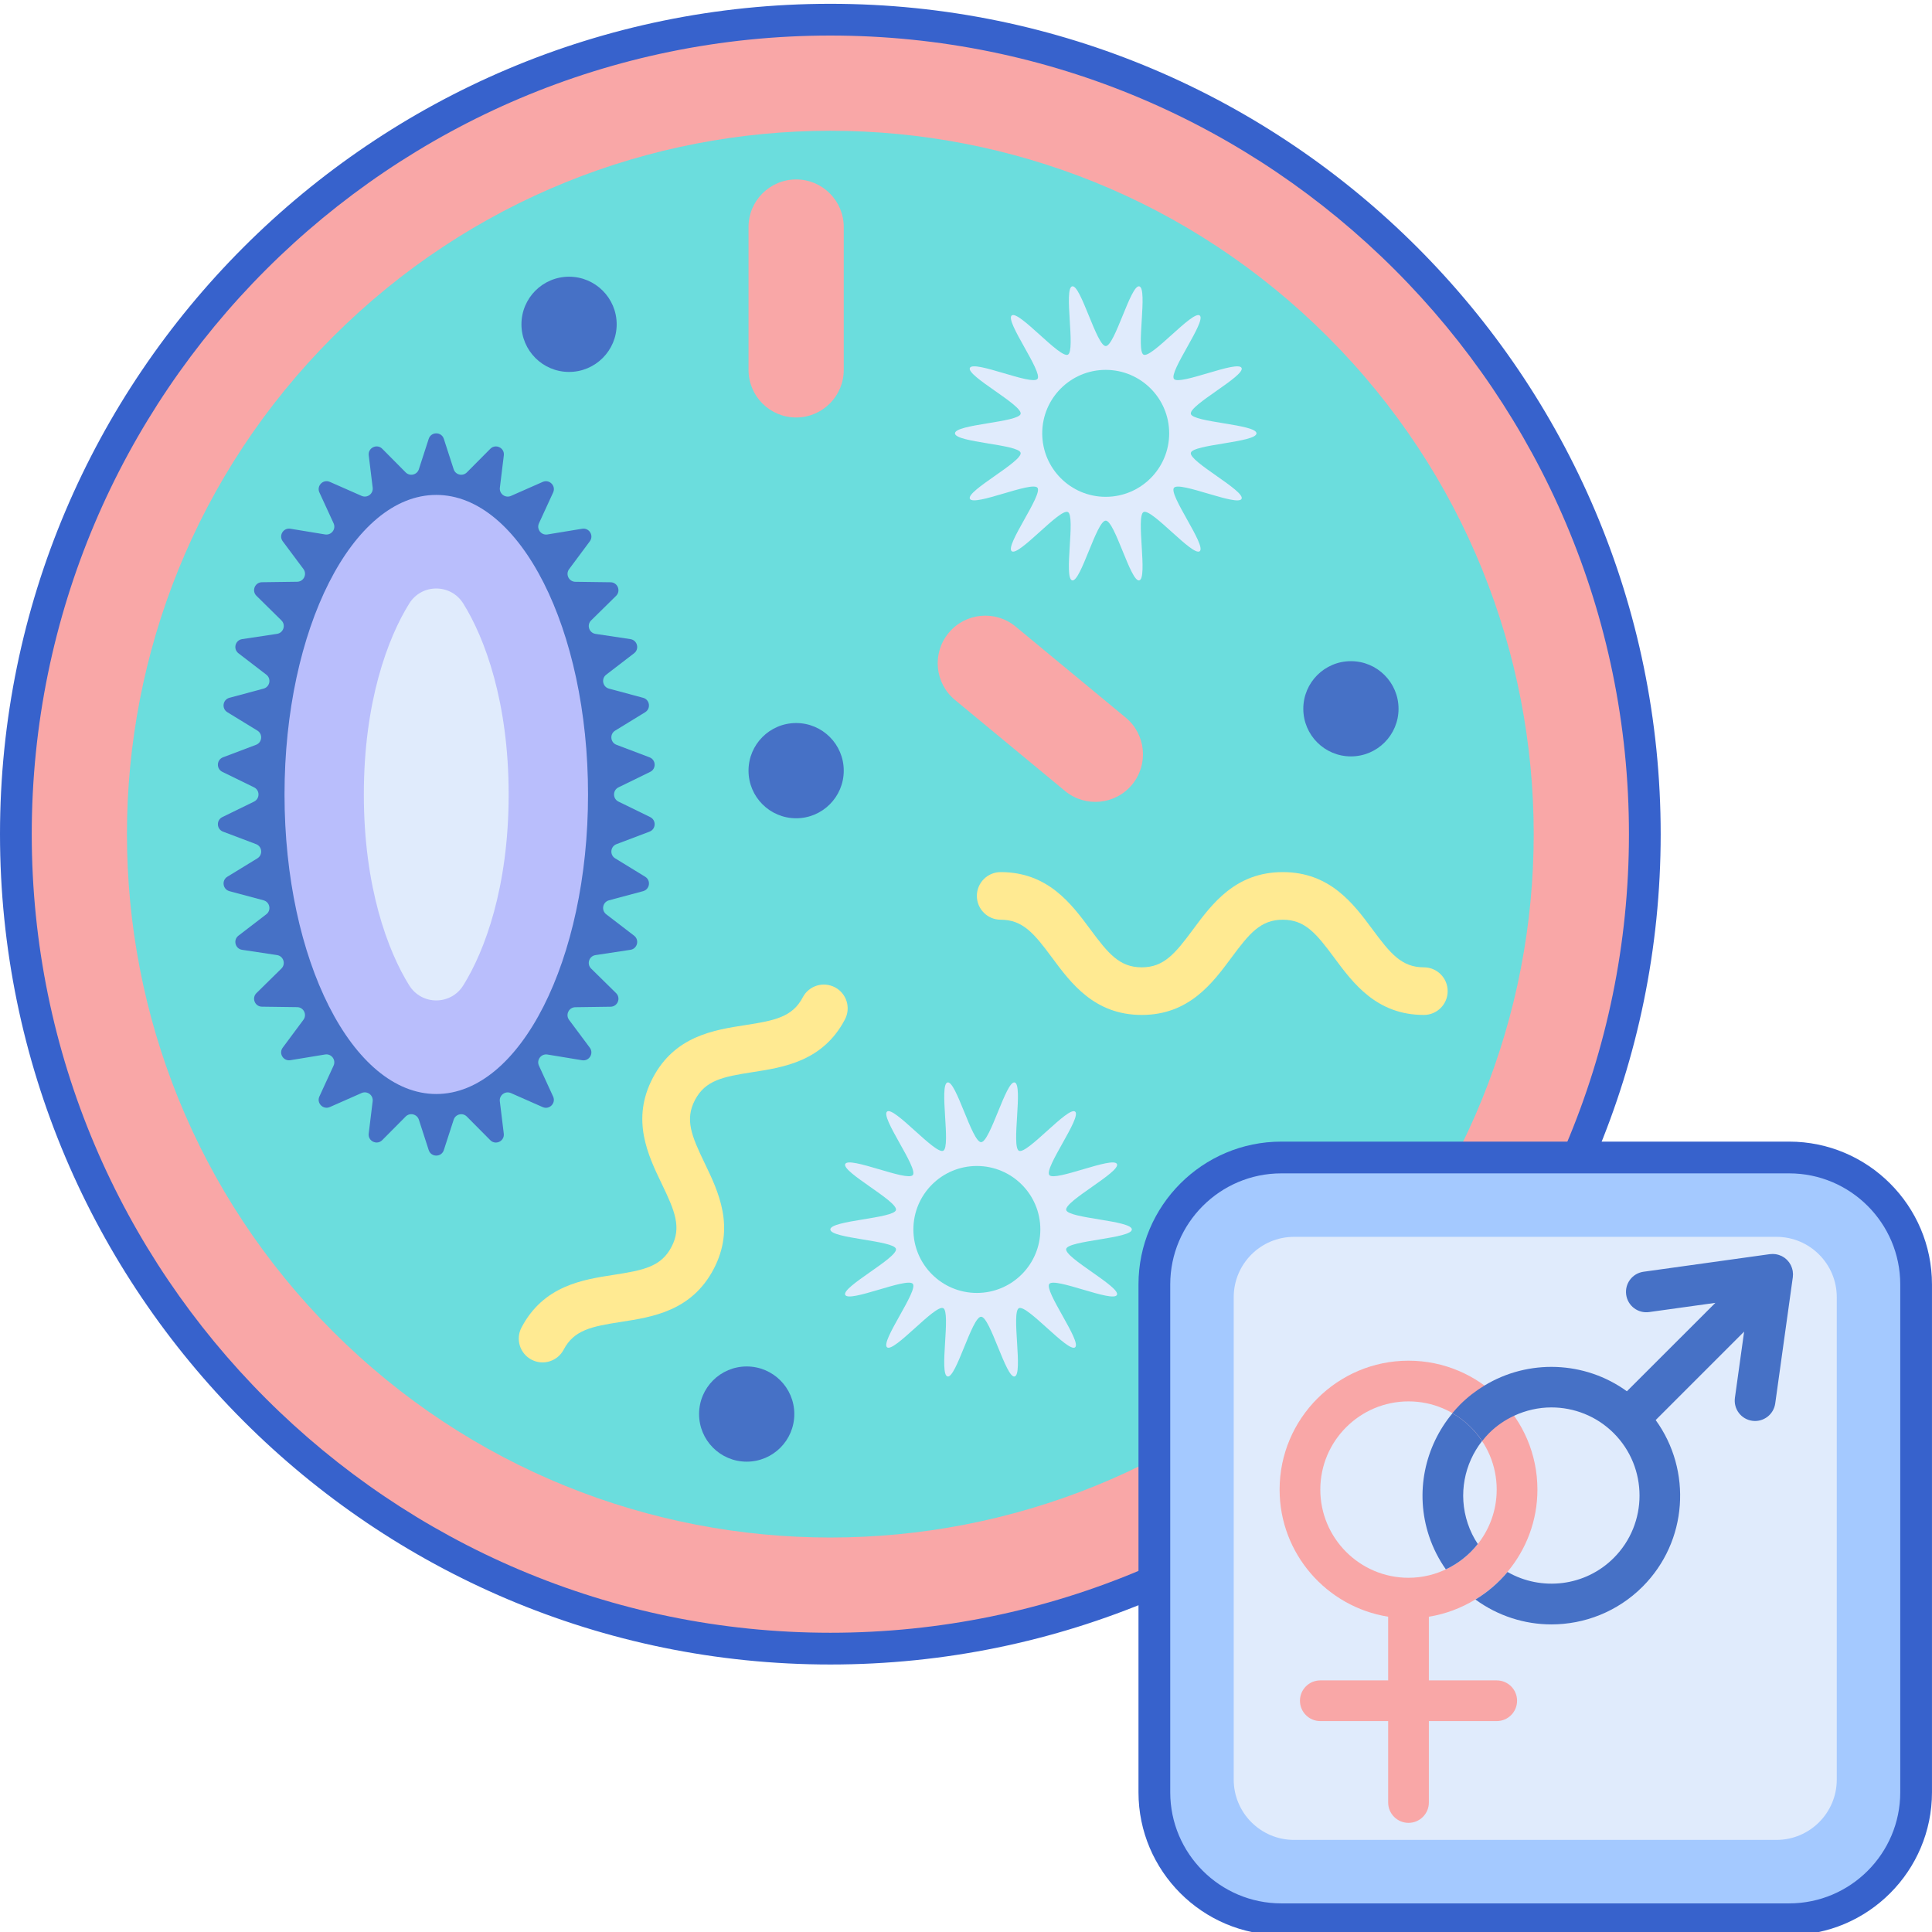
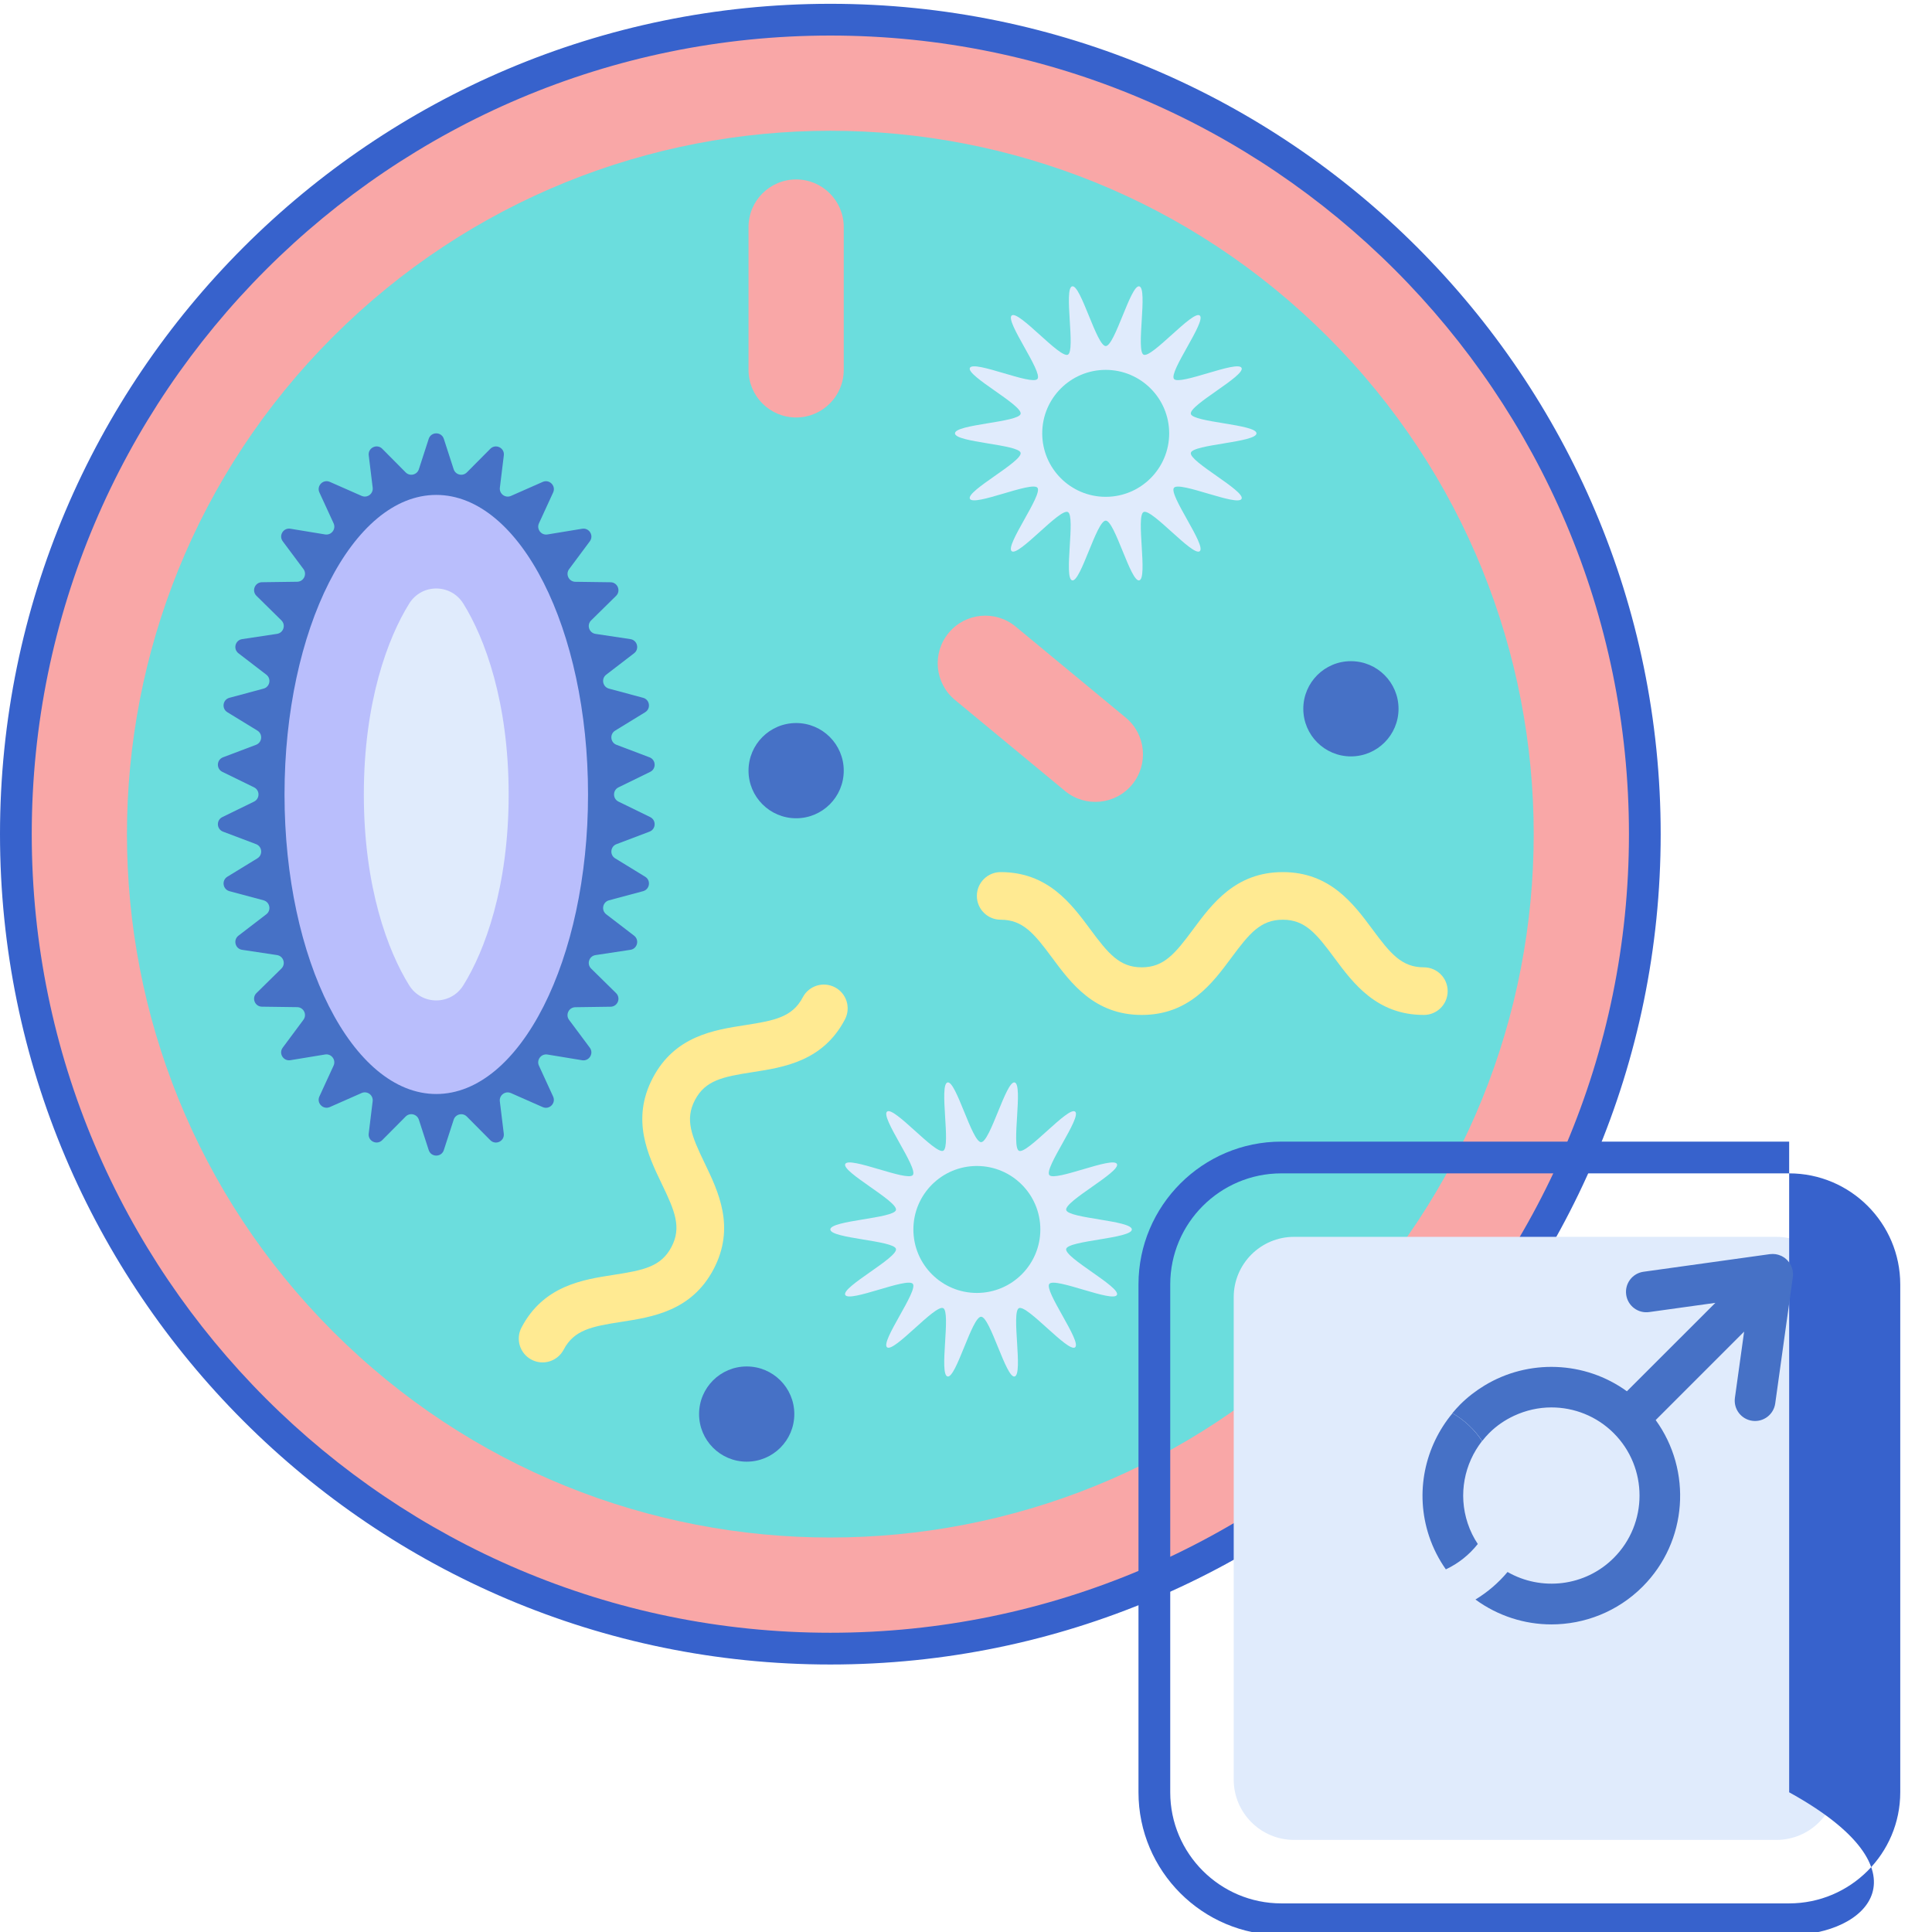
<svg xmlns="http://www.w3.org/2000/svg" width="90" height="90" viewBox="0 0 90 90" fill="none">
  <g clip-path="url(#clip0_916_1652)">
    <path d="M69.722 78.279H66.562V75.313C69.423 74.856 71.619 72.378 71.619 69.391C71.619 66.079 68.925 63.385 65.614 63.385C62.303 63.385 59.609 66.079 59.609 69.391C59.609 72.378 61.805 74.856 64.666 75.313V78.279H61.505C60.982 78.279 60.557 78.702 60.557 79.227C60.557 79.75 60.982 80.174 61.505 80.174H64.666V83.967C64.666 84.491 65.091 84.916 65.614 84.916C66.138 84.916 66.562 84.491 66.562 83.967V80.174H69.722C70.246 80.174 70.671 79.75 70.671 79.227C70.671 78.702 70.246 78.279 69.722 78.279ZM61.505 69.391C61.505 67.125 63.348 65.282 65.614 65.282C67.879 65.282 69.722 67.125 69.722 69.391C69.722 71.656 67.879 73.499 65.614 73.499C63.348 73.499 61.505 71.656 61.505 69.391Z" fill="#F9A7A7" />
    <path d="M76.622 38.858C76.622 59.812 59.635 76.799 38.681 76.799C17.726 76.799 0.74 59.812 0.74 38.858C0.74 17.904 17.726 0.917 38.681 0.917C59.635 0.917 76.622 17.904 76.622 38.858Z" fill="#F9A7A7" />
    <path d="M61.849 15.689C49.053 2.893 28.307 2.893 15.511 15.689C2.715 28.485 2.715 49.231 15.511 62.027C28.307 74.823 49.053 74.823 61.849 62.027C74.645 49.231 74.645 28.485 61.849 15.689Z" fill="#6BDDDD" />
    <path d="M19.971 53.576L19.512 52.159C19.426 51.896 19.093 51.817 18.898 52.012L17.805 53.113C17.557 53.362 17.133 53.157 17.176 52.807L17.36 51.3C17.395 51.016 17.107 50.802 16.844 50.918L15.364 51.571C15.053 51.707 14.736 51.386 14.879 51.077L15.539 49.642C15.663 49.372 15.436 49.074 15.144 49.122L13.527 49.388C13.198 49.441 12.971 49.069 13.171 48.803L14.134 47.507C14.315 47.266 14.145 46.921 13.843 46.917L12.202 46.895C11.873 46.891 11.713 46.492 11.947 46.262L13.108 45.12C13.326 44.906 13.205 44.536 12.904 44.491L11.278 44.246C10.956 44.197 10.85 43.786 11.108 43.587L12.406 42.591C12.649 42.404 12.573 42.02 12.277 41.94L10.688 41.514C10.375 41.429 10.315 41.011 10.591 40.841L11.99 39.985C12.252 39.824 12.216 39.433 11.928 39.323L10.389 38.741C10.086 38.626 10.067 38.205 10.358 38.063L11.834 37.342C12.111 37.206 12.111 36.812 11.834 36.677L10.358 35.956C10.067 35.815 10.086 35.393 10.389 35.278L11.928 34.696C12.215 34.587 12.252 34.194 11.99 34.034L10.591 33.178C10.314 33.008 10.374 32.59 10.688 32.506L12.277 32.079C12.573 32 12.649 31.616 12.406 31.429L11.108 30.432C10.85 30.233 10.956 29.822 11.278 29.773L12.904 29.528C13.206 29.482 13.326 29.112 13.108 28.899L11.947 27.755C11.713 27.525 11.873 27.127 12.202 27.122L13.844 27.1C14.146 27.096 14.316 26.751 14.136 26.509L13.171 25.215C12.973 24.949 13.199 24.576 13.527 24.63L15.144 24.896C15.437 24.944 15.664 24.646 15.54 24.377L14.879 22.94C14.737 22.631 15.053 22.31 15.365 22.448L16.845 23.1C17.107 23.216 17.396 23.002 17.361 22.717L17.177 21.211C17.135 20.861 17.559 20.656 17.807 20.906L18.898 22.006C19.093 22.202 19.426 22.123 19.512 21.86L19.971 20.443C20.082 20.102 20.564 20.102 20.675 20.443L21.134 21.861C21.22 22.123 21.553 22.203 21.748 22.006L22.84 20.907C23.089 20.656 23.513 20.863 23.47 21.212L23.286 22.718C23.251 23.003 23.539 23.217 23.802 23.102L25.282 22.449C25.593 22.312 25.91 22.633 25.767 22.942L25.107 24.378C24.983 24.647 25.21 24.945 25.502 24.897L27.119 24.631C27.448 24.577 27.675 24.951 27.475 25.217L26.512 26.512C26.331 26.754 26.501 27.098 26.802 27.102L28.444 27.124C28.773 27.129 28.933 27.527 28.699 27.758L27.538 28.9C27.32 29.113 27.441 29.483 27.742 29.529L29.368 29.773C29.69 29.822 29.797 30.234 29.538 30.432L28.24 31.429C27.997 31.616 28.073 32 28.369 32.079L29.957 32.506C30.271 32.59 30.331 33.008 30.055 33.178L28.656 34.035C28.394 34.195 28.43 34.587 28.718 34.696L30.257 35.279C30.56 35.393 30.579 35.815 30.288 35.957L28.812 36.678C28.535 36.813 28.535 37.207 28.812 37.342L30.288 38.063C30.579 38.205 30.56 38.626 30.257 38.741L28.718 39.324C28.431 39.433 28.394 39.824 28.656 39.985L30.055 40.842C30.332 41.011 30.271 41.429 29.958 41.514L28.369 41.94C28.073 42.02 27.997 42.404 28.24 42.591L29.538 43.587C29.797 43.786 29.69 44.198 29.368 44.246L27.742 44.492C27.44 44.537 27.32 44.907 27.538 45.121L28.699 46.263C28.933 46.494 28.773 46.892 28.444 46.897L26.802 46.92C26.5 46.923 26.33 47.268 26.51 47.51L27.475 48.805C27.673 49.071 27.446 49.444 27.118 49.39L25.502 49.124C25.209 49.076 24.982 49.374 25.106 49.643L25.766 51.08C25.908 51.389 25.593 51.71 25.281 51.573L23.801 50.92C23.538 50.804 23.25 51.018 23.284 51.303L23.468 52.809C23.51 53.159 23.087 53.364 22.839 53.114L21.747 52.014C21.553 51.818 21.219 51.898 21.134 52.16L20.675 53.577C20.564 53.917 20.082 53.917 19.971 53.576Z" fill="#4671C6" />
    <path d="M27.393 37.009C27.393 29.303 24.228 23.055 20.323 23.055C16.419 23.055 13.254 29.303 13.254 37.009C13.254 44.716 16.419 50.963 20.323 50.963C24.228 50.963 27.393 44.716 27.393 37.009Z" fill="#B9BEFC" />
    <path d="M21.581 45.904C20.998 46.837 19.647 46.837 19.064 45.904C18.065 44.304 16.949 41.321 16.949 37.009C16.949 32.697 18.065 29.715 19.064 28.115C19.646 27.181 20.997 27.181 21.581 28.115C22.58 29.715 23.695 32.697 23.695 37.009C23.695 41.322 22.58 44.304 21.581 45.904Z" fill="#E0EBFC" />
    <path d="M58.532 20.187C58.532 20.612 55.564 20.697 55.474 21.094C55.381 21.504 58.015 22.867 57.837 23.237C57.656 23.612 54.946 22.399 54.688 22.723C54.429 23.047 56.213 25.42 55.888 25.678C55.566 25.936 53.649 23.671 53.273 23.852C52.903 24.031 53.48 26.943 53.07 27.036C52.673 27.126 51.933 24.253 51.509 24.253C51.084 24.253 50.344 27.126 49.947 27.036C49.537 26.942 50.115 24.03 49.745 23.852C49.369 23.671 47.451 25.935 47.129 25.677C46.804 25.418 48.588 23.046 48.329 22.721C48.072 22.398 45.362 23.611 45.181 23.235C45.002 22.866 47.637 21.503 47.544 21.093C47.454 20.696 44.486 20.611 44.486 20.187C44.486 19.763 47.454 19.677 47.544 19.28C47.638 18.87 45.002 17.507 45.181 17.138C45.363 16.762 48.072 17.975 48.329 17.652C48.589 17.327 46.805 14.954 47.13 14.696C47.452 14.438 49.37 16.703 49.746 16.522C50.115 16.343 49.538 13.431 49.947 13.338C50.344 13.248 51.085 16.121 51.51 16.121C51.933 16.121 52.675 13.248 53.071 13.339C53.481 13.432 52.904 16.343 53.273 16.522C53.649 16.704 55.566 14.439 55.889 14.697C56.213 14.956 54.431 17.328 54.689 17.653C54.947 17.976 57.656 16.763 57.837 17.139C58.016 17.509 55.381 18.872 55.474 19.281C55.564 19.678 58.532 19.763 58.532 20.187Z" fill="#E0EBFC" />
    <path d="M52.726 57.273C52.726 57.697 49.758 57.783 49.667 58.18C49.574 58.589 52.209 59.953 52.031 60.322C51.85 60.698 49.14 59.485 48.882 59.808C48.623 60.133 50.406 62.505 50.082 62.764C49.76 63.022 47.842 60.757 47.466 60.939C47.096 61.116 47.675 64.029 47.264 64.122C46.867 64.212 46.127 61.339 45.703 61.339C45.278 61.339 44.538 64.212 44.141 64.122C43.73 64.028 44.308 61.116 43.938 60.938C43.563 60.756 41.645 63.021 41.323 62.763C40.999 62.504 42.782 60.132 42.523 59.807C42.266 59.484 39.555 60.697 39.374 60.321C39.196 59.952 41.831 58.589 41.738 58.179C41.648 57.782 38.68 57.696 38.68 57.273C38.68 56.848 41.648 56.763 41.738 56.366C41.831 55.956 39.197 54.593 39.375 54.224C39.556 53.848 42.266 55.06 42.523 54.738C42.783 54.414 40.999 52.041 41.324 51.781C41.646 51.524 43.564 53.789 43.939 53.607C44.309 53.429 43.731 50.517 44.141 50.424C44.538 50.334 45.279 53.206 45.703 53.206C46.127 53.206 46.868 50.334 47.265 50.424C47.675 50.517 47.097 53.43 47.467 53.608C47.843 53.79 49.76 51.525 50.083 51.783C50.407 52.042 48.624 54.414 48.882 54.739C49.14 55.061 51.85 53.849 52.032 54.224C52.209 54.594 49.575 55.957 49.668 56.367C49.758 56.764 52.726 56.849 52.726 57.273Z" fill="#E0EBFC" />
    <path d="M66.329 47.28C64.128 47.28 63.033 45.801 62.153 44.613C61.315 43.483 60.792 42.844 59.757 42.844C58.723 42.844 58.2 43.483 57.363 44.613C56.483 45.801 55.387 47.28 53.186 47.28C50.985 47.28 49.89 45.801 49.01 44.613C48.173 43.484 47.649 42.844 46.615 42.844C46.003 42.844 45.506 42.347 45.506 41.735C45.506 41.122 46.003 40.626 46.615 40.626C48.817 40.626 49.911 42.105 50.791 43.293C51.629 44.423 52.152 45.062 53.186 45.062C54.22 45.062 54.744 44.423 55.581 43.292C56.461 42.105 57.556 40.626 59.757 40.626C61.959 40.626 63.054 42.105 63.934 43.292C64.771 44.423 65.295 45.062 66.329 45.062C66.942 45.062 67.438 45.558 67.438 46.171C67.438 46.783 66.942 47.28 66.329 47.28Z" fill="#FFEA92" />
    <path d="M37.087 19.448C35.863 19.448 34.869 18.455 34.869 17.23V10.576C34.869 9.351 35.863 8.359 37.087 8.359C38.312 8.359 39.305 9.351 39.305 10.576V17.23C39.305 18.455 38.312 19.448 37.087 19.448Z" fill="#F9A7A7" />
    <path d="M44.191 29.484C44.971 28.54 46.369 28.408 47.313 29.189L52.44 33.429C53.384 34.21 53.516 35.607 52.736 36.552C51.955 37.495 50.557 37.627 49.613 36.847L44.486 32.606C43.542 31.826 43.41 30.428 44.191 29.484Z" fill="#F9A7A7" />
    <path d="M39.36 47.49C38.335 49.439 36.517 49.719 35.056 49.945C33.666 50.16 32.857 50.326 32.375 51.241C31.894 52.157 32.216 52.918 32.826 54.184C33.468 55.517 34.266 57.174 33.242 59.123C32.217 61.071 30.398 61.352 28.937 61.578C27.548 61.792 26.738 61.958 26.257 62.873C25.971 63.415 25.301 63.624 24.759 63.338C24.217 63.053 24.009 62.383 24.294 61.84C25.319 59.892 27.137 59.611 28.598 59.386C29.988 59.171 30.797 59.005 31.278 58.09C31.76 57.175 31.438 56.414 30.827 55.147C30.186 53.815 29.387 52.157 30.412 50.209C31.438 48.261 33.255 47.98 34.717 47.754C36.106 47.539 36.916 47.373 37.397 46.458C37.682 45.915 38.353 45.708 38.895 45.993C39.437 46.277 39.645 46.948 39.36 47.49Z" fill="#FFEA92" />
    <path d="M39.305 35.9C39.305 37.125 38.312 38.118 37.087 38.118C35.863 38.118 34.869 37.125 34.869 35.9C34.869 34.675 35.863 33.682 37.087 33.682C38.312 33.682 39.305 34.675 39.305 35.9Z" fill="#4671C6" />
    <path d="M37.002 65.873C37.002 67.097 36.009 68.09 34.784 68.09C33.559 68.09 32.566 67.097 32.566 65.873C32.566 64.647 33.559 63.655 34.784 63.655C36.009 63.655 37.002 64.647 37.002 65.873Z" fill="#4671C6" />
    <path d="M65.149 33.018C65.149 34.242 64.156 35.236 62.931 35.236C61.706 35.236 60.713 34.242 60.713 33.018C60.713 31.793 61.706 30.8 62.931 30.8C64.156 30.8 65.149 31.793 65.149 33.018Z" fill="#4671C6" />
-     <path d="M28.727 15.108C28.727 16.333 27.733 17.326 26.509 17.326C25.284 17.326 24.291 16.333 24.291 15.108C24.291 13.884 25.284 12.89 26.509 12.89C27.733 12.89 28.727 13.884 28.727 15.108Z" fill="#4671C6" />
    <path d="M54.465 20.187C54.465 21.82 53.141 23.144 51.508 23.144C49.875 23.144 48.551 21.82 48.551 20.187C48.551 18.554 49.875 17.23 51.508 17.23C53.141 17.23 54.465 18.554 54.465 20.187Z" fill="#6BDDDD" />
    <path d="M48.463 57.273C48.463 58.906 47.139 60.23 45.506 60.23C43.873 60.23 42.549 58.906 42.549 57.273C42.549 55.64 43.873 54.316 45.506 54.316C47.139 54.316 48.463 55.64 48.463 57.273Z" fill="#6BDDDD" />
    <path d="M38.681 77.539C17.352 77.539 0 60.186 0 38.858C0 17.529 17.352 0.177 38.681 0.177C60.009 0.177 77.361 17.529 77.361 38.858C77.361 60.186 60.009 77.539 38.681 77.539ZM38.681 1.656C18.167 1.656 1.479 18.344 1.479 38.858C1.479 59.371 18.167 76.06 38.681 76.06C59.194 76.06 75.883 59.371 75.883 38.858C75.883 18.345 59.194 1.656 38.681 1.656Z" fill="#3762CC" />
-     <path d="M83.347 89.406H59.69C56.423 89.406 53.775 86.759 53.775 83.492V59.835C53.775 56.569 56.423 53.92 59.69 53.92H83.347C86.614 53.92 89.261 56.569 89.261 59.835V83.492C89.261 86.758 86.614 89.406 83.347 89.406Z" fill="#A4C9FF" />
    <path d="M60.28 85.71C58.731 85.71 57.471 84.45 57.471 82.901V60.427C57.471 58.877 58.731 57.617 60.28 57.617H82.754C84.304 57.617 85.564 58.877 85.564 60.427V82.901C85.564 84.45 84.304 85.71 82.754 85.71H60.28Z" fill="#E0EBFC" />
-     <path d="M83.346 90.145H59.689C56.02 90.145 53.035 87.161 53.035 83.492V59.835C53.035 56.166 56.02 53.181 59.689 53.181H83.346C87.015 53.181 89.999 56.166 89.999 59.835V83.492C89.999 87.161 87.015 90.145 83.346 90.145ZM59.689 54.66C56.836 54.66 54.514 56.981 54.514 59.835V83.492C54.514 86.346 56.836 88.667 59.689 88.667H83.346C86.2 88.667 88.521 86.346 88.521 83.492V59.835C88.521 56.981 86.2 54.66 83.346 54.66H59.689Z" fill="#3762CC" />
-     <path d="M69.722 78.279H66.562V75.313C67.344 75.188 68.074 74.907 68.726 74.511C68.728 74.511 68.729 74.513 68.731 74.514C68.785 74.482 68.835 74.444 68.888 74.41C68.946 74.372 69.004 74.335 69.06 74.296C69.151 74.232 69.24 74.164 69.327 74.096C69.37 74.062 69.412 74.03 69.454 73.995C69.557 73.91 69.655 73.82 69.751 73.729C69.775 73.707 69.8 73.686 69.823 73.662C69.935 73.553 70.042 73.439 70.145 73.321C70.152 73.312 70.16 73.304 70.167 73.296C70.187 73.274 70.208 73.254 70.227 73.231C70.224 73.23 70.223 73.229 70.221 73.228C71.091 72.188 71.619 70.851 71.619 69.391C71.619 66.08 68.925 63.386 65.614 63.386C62.303 63.386 59.609 66.08 59.609 69.391C59.609 72.379 61.805 74.856 64.666 75.313V78.279H61.505C60.982 78.279 60.557 78.703 60.557 79.227C60.557 79.751 60.982 80.175 61.505 80.175H64.666V83.968C64.666 84.491 65.091 84.916 65.614 84.916C66.138 84.916 66.562 84.491 66.562 83.968V80.175H69.722C70.246 80.175 70.671 79.751 70.671 79.227C70.671 78.703 70.246 78.279 69.722 78.279ZM65.614 73.499C63.348 73.499 61.505 71.656 61.505 69.391C61.505 67.125 63.348 65.282 65.614 65.282C67.879 65.282 69.722 67.125 69.722 69.391C69.722 70.376 69.373 71.28 68.793 71.989C68.762 72.026 68.728 72.061 68.697 72.097C68.588 72.221 68.472 72.338 68.349 72.447C68.303 72.489 68.258 72.532 68.21 72.571C68.154 72.618 68.093 72.66 68.034 72.703C67.973 72.748 67.913 72.792 67.849 72.833C67.792 72.871 67.734 72.905 67.674 72.939C67.603 72.981 67.529 73.021 67.455 73.058C66.9 73.338 66.276 73.499 65.614 73.499Z" fill="#F9A7A7" />
+     <path d="M83.346 90.145H59.689C56.02 90.145 53.035 87.161 53.035 83.492V59.835C53.035 56.166 56.02 53.181 59.689 53.181H83.346V83.492C89.999 87.161 87.015 90.145 83.346 90.145ZM59.689 54.66C56.836 54.66 54.514 56.981 54.514 59.835V83.492C54.514 86.346 56.836 88.667 59.689 88.667H83.346C86.2 88.667 88.521 86.346 88.521 83.492V59.835C88.521 56.981 86.2 54.66 83.346 54.66H59.689Z" fill="#3762CC" />
    <path d="M83.518 59.28C83.517 59.257 83.515 59.234 83.512 59.211C83.507 59.184 83.5 59.158 83.494 59.132C83.488 59.11 83.484 59.089 83.476 59.068C83.468 59.041 83.456 59.014 83.445 58.987C83.438 58.971 83.433 58.955 83.425 58.94C83.424 58.937 83.421 58.934 83.42 58.931C83.407 58.906 83.392 58.882 83.377 58.858C83.365 58.84 83.355 58.82 83.342 58.803C83.328 58.784 83.312 58.767 83.296 58.749C83.28 58.729 83.264 58.709 83.246 58.691C83.232 58.677 83.216 58.664 83.201 58.651C83.179 58.632 83.158 58.612 83.134 58.595C83.12 58.585 83.104 58.576 83.089 58.566C83.062 58.55 83.036 58.532 83.008 58.518C83.005 58.517 83.003 58.514 82.999 58.513C82.985 58.506 82.969 58.501 82.954 58.495C82.927 58.483 82.9 58.471 82.871 58.462C82.85 58.454 82.828 58.45 82.806 58.444C82.78 58.438 82.756 58.431 82.73 58.427C82.704 58.423 82.68 58.422 82.655 58.42C82.632 58.418 82.608 58.415 82.583 58.415C82.556 58.415 82.529 58.418 82.502 58.42C82.484 58.421 82.465 58.42 82.447 58.423L76.561 59.243C76.043 59.315 75.681 59.794 75.754 60.313C75.826 60.831 76.303 61.193 76.823 61.121L79.908 60.692L75.787 64.811C73.825 63.39 71.195 63.302 69.15 64.545C68.751 64.788 68.371 65.078 68.025 65.423C67.894 65.554 67.774 65.69 67.658 65.829C68.216 66.149 68.691 66.594 69.046 67.128C69.145 67.002 69.25 66.88 69.366 66.763C69.714 66.415 70.111 66.147 70.533 65.951C71.082 65.696 71.675 65.563 72.27 65.563C73.322 65.563 74.374 65.963 75.175 66.764C76.776 68.366 76.776 70.972 75.175 72.574C73.836 73.914 71.796 74.129 70.227 73.229C69.804 73.735 69.299 74.168 68.732 74.512C69.782 75.28 71.024 75.671 72.27 75.671C73.808 75.671 75.345 75.085 76.516 73.915C78.628 71.803 78.828 68.498 77.128 66.152L81.248 62.032L80.819 65.116C80.747 65.635 81.108 66.114 81.627 66.186C82.147 66.258 82.624 65.896 82.697 65.377L83.517 59.493C83.52 59.472 83.519 59.452 83.52 59.431C83.522 59.407 83.525 59.382 83.525 59.357C83.523 59.331 83.52 59.306 83.518 59.28Z" fill="#4671C6" />
    <path d="M68.372 70.964C67.919 69.607 68.219 68.178 69.04 67.129C68.689 66.597 68.216 66.153 67.662 65.834C66.379 67.377 65.893 69.523 66.573 71.564C66.761 72.128 67.028 72.644 67.353 73.107C67.937 72.833 68.446 72.427 68.841 71.925C68.647 71.634 68.487 71.312 68.372 70.964Z" fill="#4671C6" />
  </g>
  <defs>
    <clipPath id="clip0_916_1652">
      <rect width="90" height="90" fill="white" />
    </clipPath>
  </defs>
</svg>